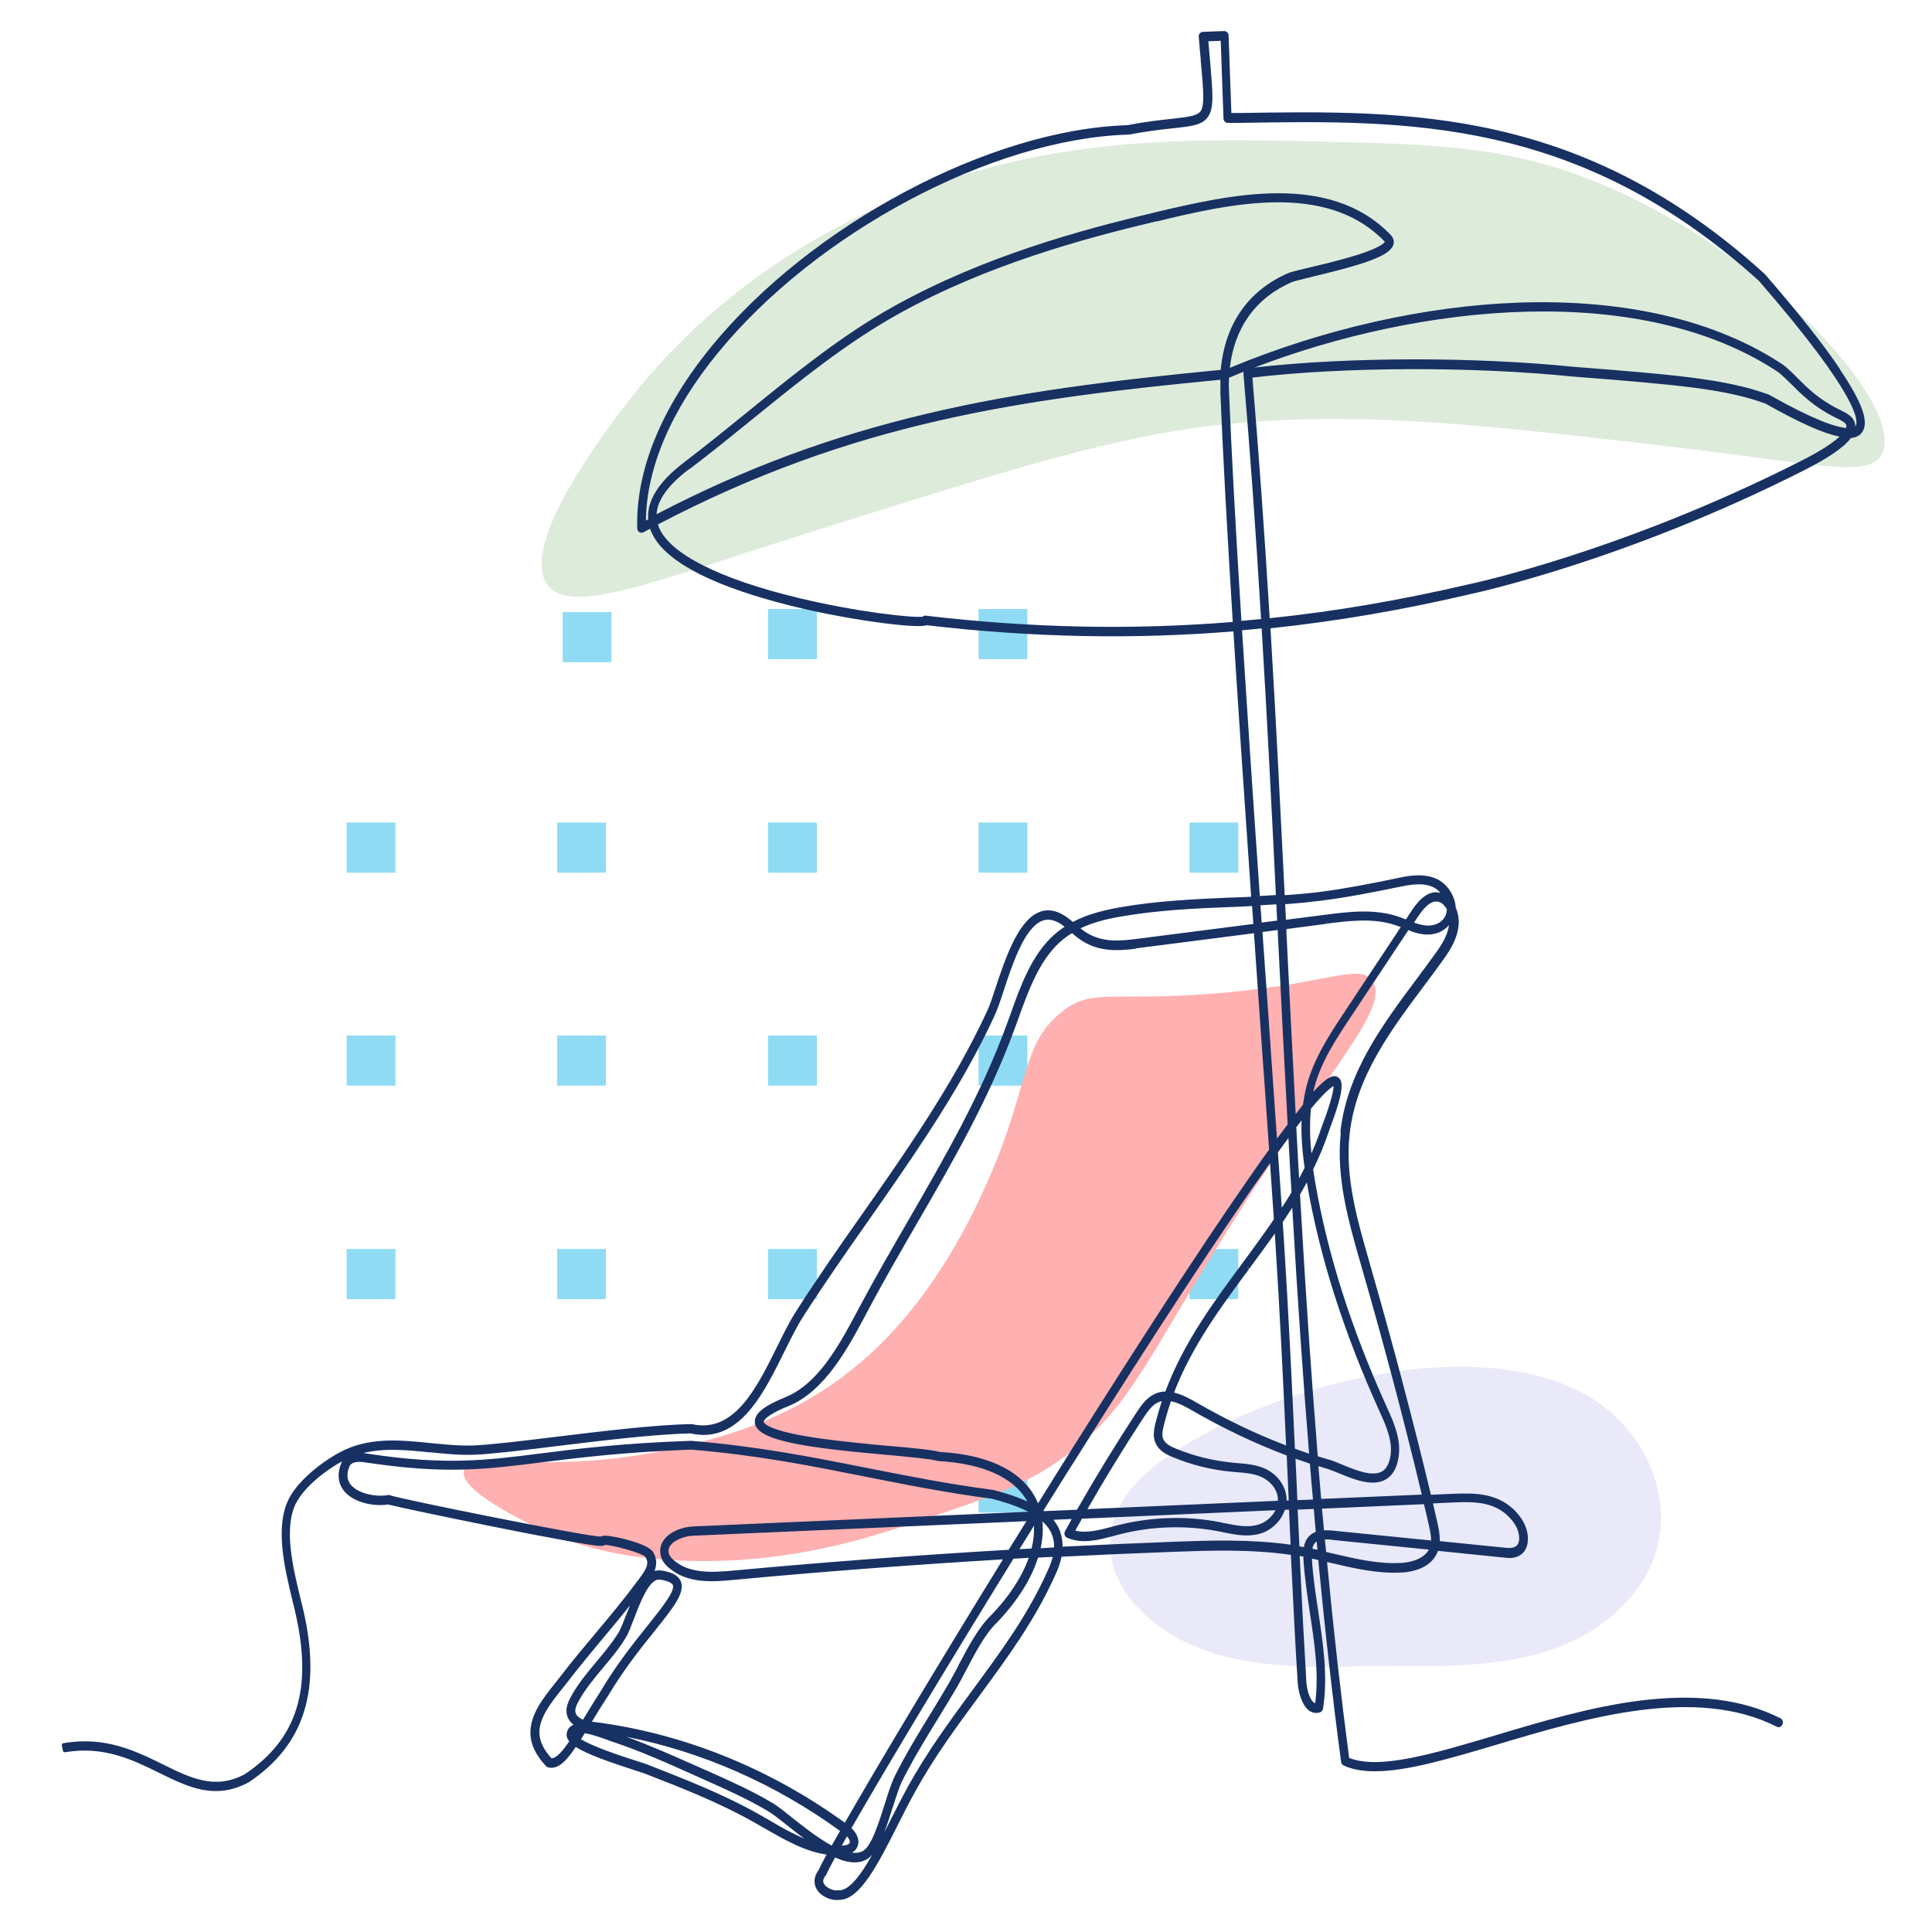
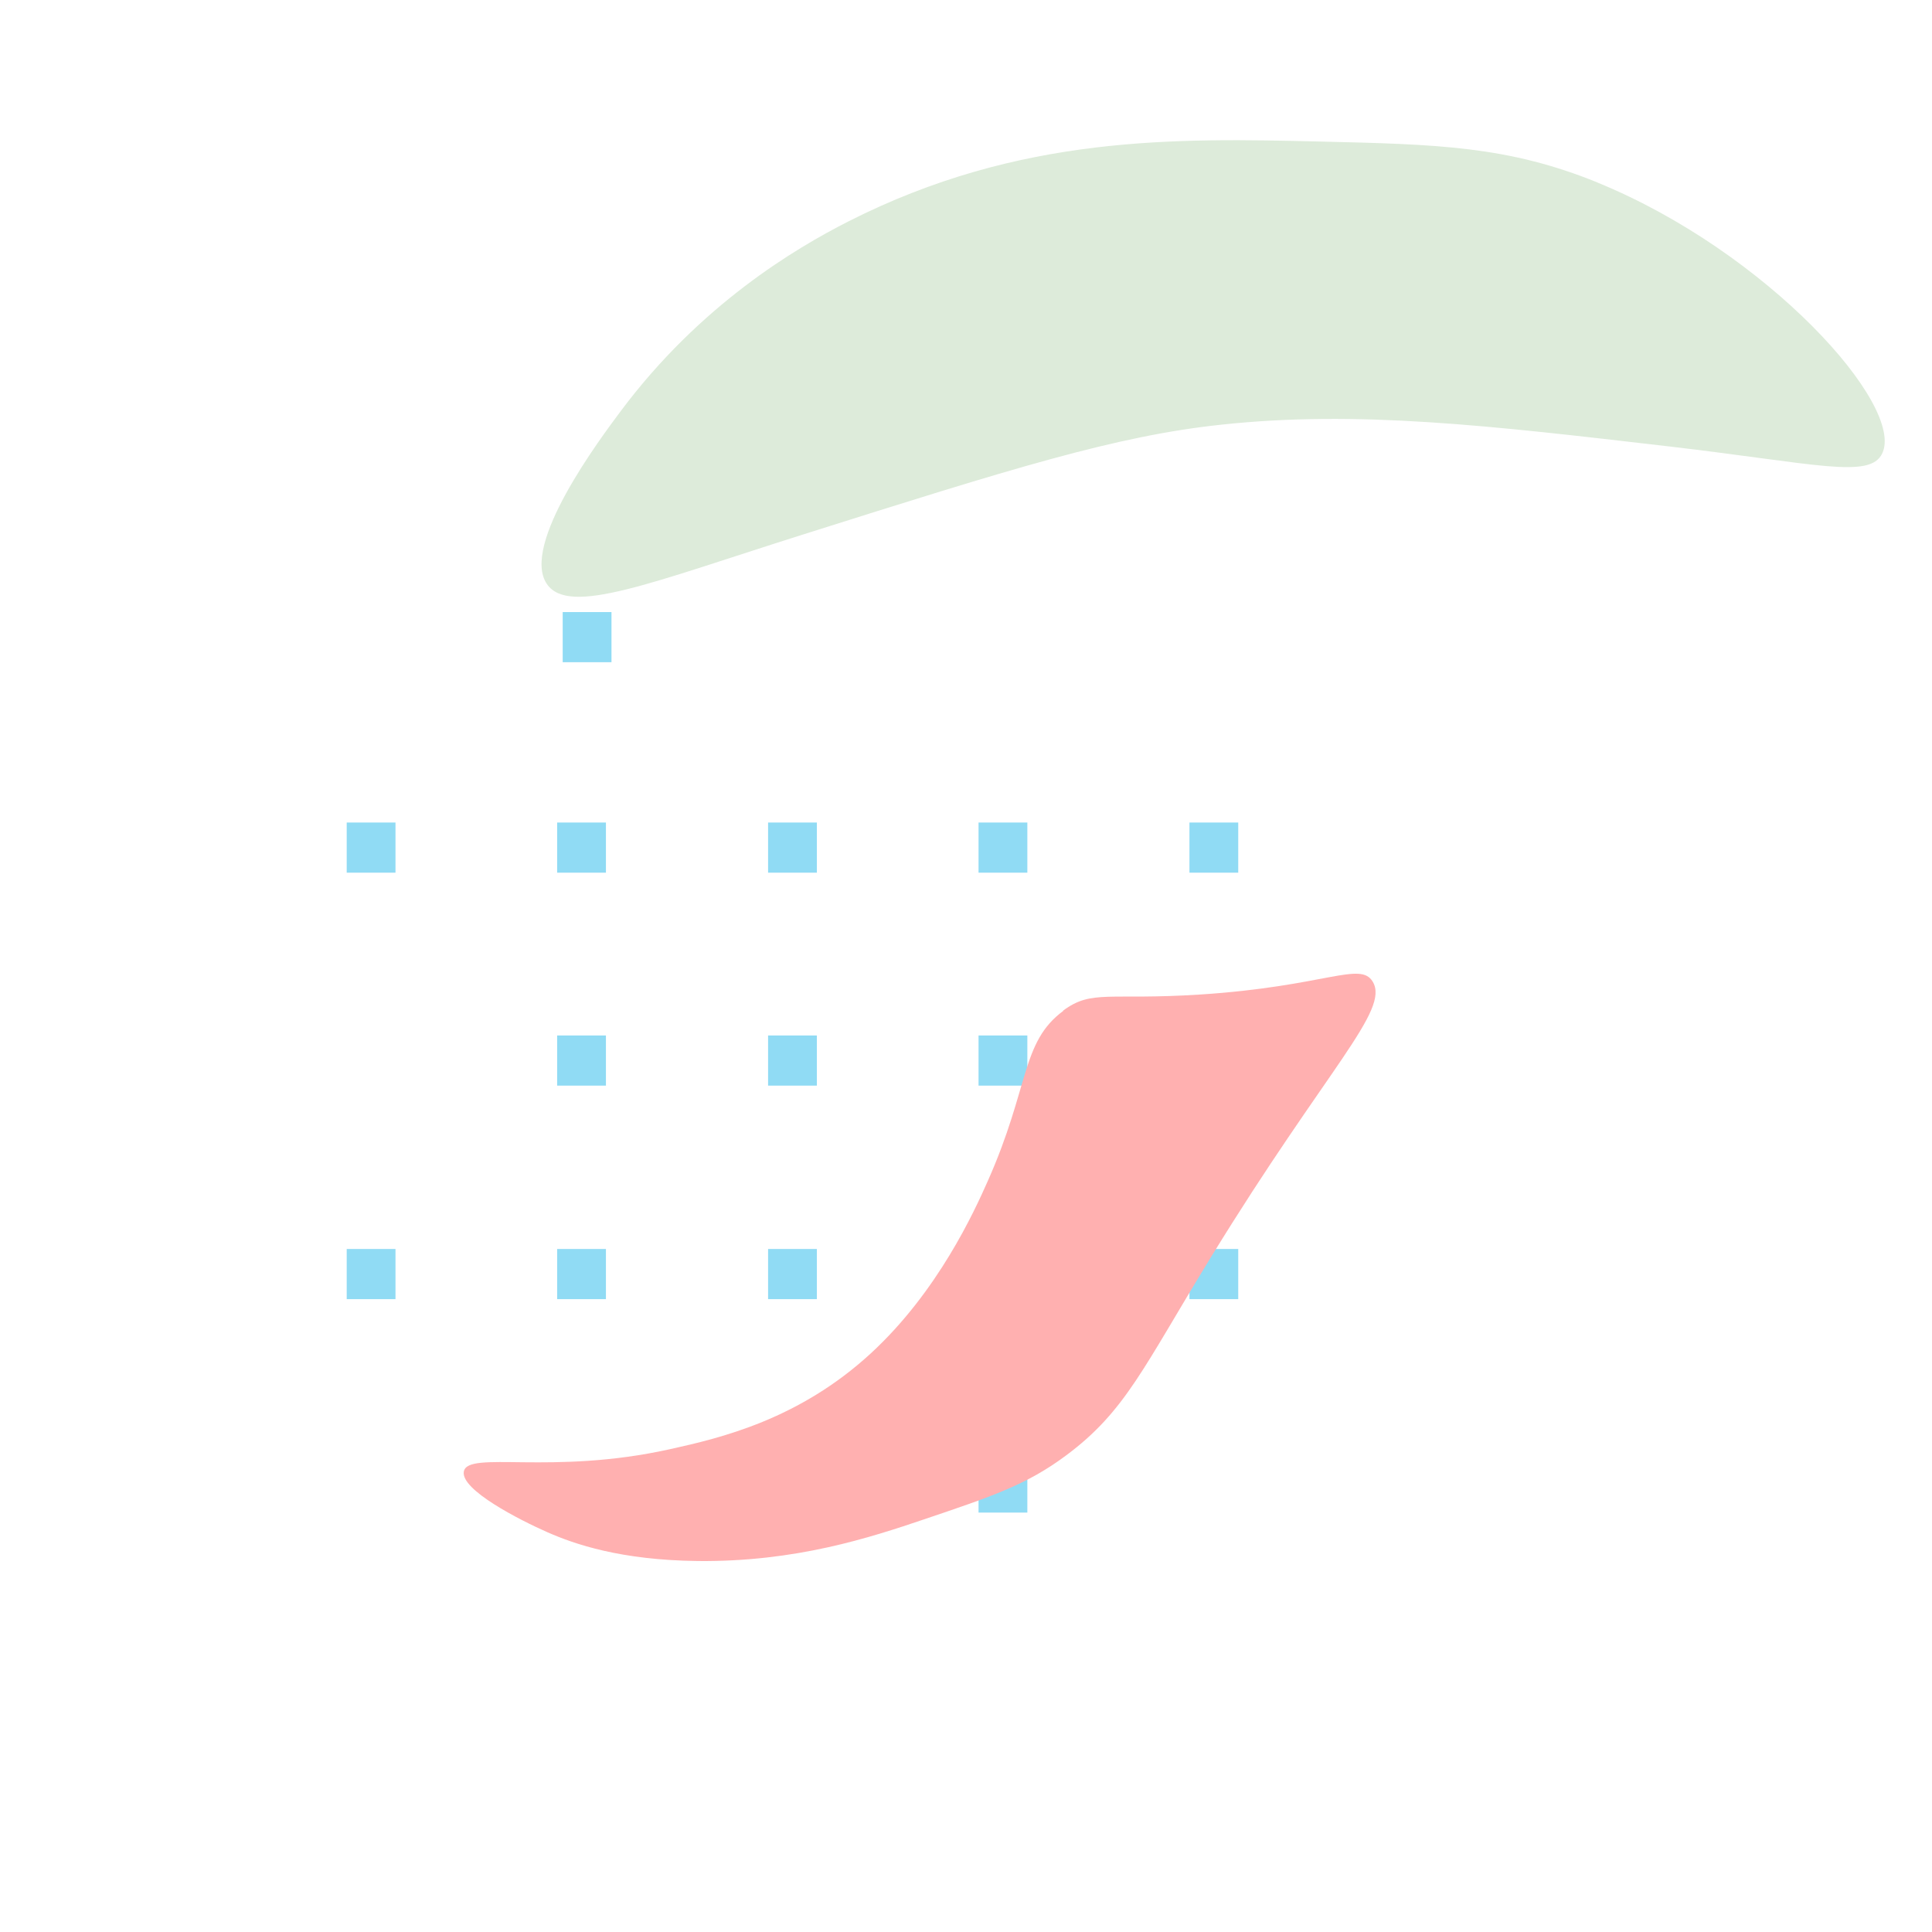
<svg xmlns="http://www.w3.org/2000/svg" width="125" height="125" viewBox="0 0 125 125" fill="none">
  <path d="M39.563 39.601H36.406V42.845H39.563V39.601Z" fill="#90DBF4" />
-   <path d="M52.852 39.403H49.695V42.648H52.852V39.403Z" fill="#90DBF4" />
-   <path d="M66.469 39.403H63.312V42.648H66.469V39.403Z" fill="#90DBF4" />
  <path d="M25.588 53.217H22.432V56.462H25.588V53.217Z" fill="#90DBF4" />
  <path d="M39.204 53.217H36.047V56.462H39.204V53.217Z" fill="#90DBF4" />
  <path d="M52.852 53.217H49.695V56.462H52.852V53.217Z" fill="#90DBF4" />
  <path d="M66.469 53.217H63.312V56.462H66.469V53.217Z" fill="#90DBF4" />
  <path d="M80.114 53.217H76.957V56.462H80.114V53.217Z" fill="#90DBF4" />
-   <path d="M25.588 66.995H22.432V70.24H25.588V66.995Z" fill="#90DBF4" />
  <path d="M39.204 66.995H36.047V70.24H39.204V66.995Z" fill="#90DBF4" />
  <path d="M52.852 66.995H49.695V70.24H52.852V66.995Z" fill="#90DBF4" />
  <path d="M66.469 66.995H63.312V70.24H66.469V66.995Z" fill="#90DBF4" />
  <path d="M80.114 66.995H76.957V70.24H80.114V66.995Z" fill="#90DBF4" />
  <path d="M25.588 80.809H22.432V84.054H25.588V80.809Z" fill="#90DBF4" />
  <path d="M39.204 80.809H36.047V84.054H39.204V80.809Z" fill="#90DBF4" />
  <path d="M52.852 80.809H49.695V84.054H52.852V80.809Z" fill="#90DBF4" />
  <path d="M66.469 80.809H63.312V84.054H66.469V80.809Z" fill="#90DBF4" />
  <path d="M80.114 80.809H76.957V84.054H80.114V80.809Z" fill="#90DBF4" />
  <path d="M39.204 94.619H36.047V97.864H39.204V94.619Z" fill="#90DBF4" />
  <path d="M52.852 94.619H49.695V97.864H52.852V94.619Z" fill="#90DBF4" />
  <path d="M66.469 94.619H63.312V97.864H66.469V94.619Z" fill="#90DBF4" />
-   <path fill-rule="evenodd" clip-rule="evenodd" d="M102.087 89.97C94.658 86.293 81.743 89.776 75.162 94.502C68.743 99.121 72.494 105.17 78.65 107.006C81.801 107.94 85.729 107.921 87.748 107.8C89.153 107.722 91.988 107.887 94.716 107.724C98.936 107.479 102.852 106.531 105.62 103.189C109.33 98.716 107.069 92.429 102.098 89.974L102.087 89.97Z" fill="#E9E9F9" />
  <path d="M103.367 11.811C97.557 9.446 92.978 9.337 85.437 9.158C76.139 8.939 65.973 8.701 54.88 14.331C51.437 16.084 45.326 19.704 40.191 26.56C38.795 28.426 33.66 35.282 35.388 37.792C36.825 39.877 42.141 37.684 51.931 34.59C65.431 30.329 72.181 28.199 79.038 27.474C87.837 26.532 96.374 27.53 107.987 28.884C117.506 29.997 120.966 31.002 121.772 29.35C123.294 26.26 114.349 16.297 103.355 11.811L103.367 11.811Z" fill="#DDEBDA" />
  <path d="M68.793 65.404C66.06 67.429 66.623 70.293 63.926 76.374C63.027 78.408 60.675 83.567 56.353 87.552C51.694 91.844 46.627 93.037 43.358 93.76C35.685 95.468 30.273 93.832 30.01 95.206C29.783 96.39 33.651 98.359 35.422 99.137C37.165 99.905 40.162 100.944 45.165 100.998C51.495 101.061 56.298 99.48 59.776 98.305C64.217 96.805 66.442 96.055 68.975 94.167C72.843 91.293 73.988 88.447 78.355 81.326C85.892 69.046 89.933 65.377 88.816 63.516C88.017 62.169 85.756 63.823 77.629 64.347C71.727 64.727 70.646 64.004 68.784 65.386L68.793 65.404Z" fill="#FFB0B0" />
-   <path d="M119.04 23.87C117.95 22.25 116.32 20.19 114.19 17.74C114.19 17.74 114.17 17.72 114.16 17.71C102.32 6.97 91.1 7.14 80.24 7.31H79.67L79.49 2.3C79.49 2.22 79.45 2.14 79.39 2.08C79.34 2.03 79.26 2.01 79.2 2.01L77.83 2.06C77.75 2.06 77.68 2.1 77.62 2.17C77.57 2.23 77.55 2.31 77.56 2.39C77.6 2.94 77.65 3.44 77.69 3.88V3.97C77.86 5.8 77.95 6.8 77.68 7.19C77.46 7.5 76.87 7.57 75.79 7.69C75.05 7.77 74.12 7.87 72.94 8.1C64.05 8.37 52.47 14.53 46.02 22.43C42.78 26.4 41.12 30.46 41.23 34.18C41.23 34.28 41.28 34.37 41.35 34.42C41.43 34.48 41.54 34.48 41.63 34.44C41.77 34.36 41.91 34.29 42.06 34.21C42.09 34.31 42.13 34.41 42.18 34.5C43.28 36.87 47.9 38.41 51.57 39.29C55.21 40.16 59.41 40.69 59.95 40.45C66.78 41.25 73.28 41.38 79.8 40.85C80.1 45.63 80.47 51.1 80.95 58.02C80.56 58.04 80.16 58.06 79.77 58.07H79.68C77.33 58.17 74.91 58.28 72.54 58.69C71.58 58.86 70.45 59.1 69.41 59.65C69.19 59.46 68.95 59.27 68.68 59.13C68.14 58.85 67.62 58.82 67.13 59.06C65.81 59.69 65.01 62.12 64.42 63.89C64.21 64.52 64.04 65.06 63.87 65.41C62.79 67.74 61.45 70.12 59.63 72.92C58.38 74.85 57.04 76.76 55.75 78.6L55.72 78.64C54.31 80.65 52.85 82.73 51.49 84.87C51.06 85.54 50.67 86.34 50.25 87.19C48.96 89.8 47.49 92.76 44.77 92.14C44.75 92.14 44.73 92.14 44.71 92.14C42.37 92.18 38.94 92.6 35.9 92.97C33.72 93.24 31.84 93.46 30.7 93.52C29.79 93.56 28.83 93.46 27.88 93.37C26.03 93.18 24.12 92.98 22.34 93.79C21.24 94.29 19.38 95.61 18.69 96.97C17.76 98.8 18.43 101.54 18.92 103.54V103.57C18.99 103.83 19.05 104.07 19.1 104.3C20.25 109.27 19.24 112.51 15.84 114.79C13.92 115.82 12.35 115.05 10.53 114.15C8.78 113.29 6.79 112.32 4.14 112.78C4.13 112.78 4.09 112.78 4.08 112.79C4.02 112.81 3.99 112.87 4 112.93L4.07 113.27C4.08 113.34 4.14 113.37 4.21 113.37C6.71 112.94 8.61 113.87 10.29 114.7C12.16 115.62 13.92 116.49 16.1 115.31C19.7 112.9 20.82 109.35 19.62 104.15C19.56 103.91 19.5 103.65 19.43 103.38C18.97 101.48 18.33 98.88 19.15 97.26C19.7 96.18 21.1 95.11 22.13 94.55C21.76 95.36 21.92 95.94 22.13 96.28C22.65 97.15 24.05 97.5 25.11 97.34C25.59 97.47 28.94 98.18 32.15 98.82C34.03 99.2 35.63 99.5 36.78 99.71C38.73 100.06 39.01 100.07 39.13 99.96C39.53 99.93 41.62 100.49 41.77 100.75C42.01 101.16 41.84 101.51 41.32 102.19L41.29 102.23C41.25 102.29 41.2 102.35 41.16 102.4C40.32 103.54 39.38 104.66 38.54 105.66C37.85 106.49 37.13 107.34 36.45 108.22C36.31 108.4 36.16 108.59 36.02 108.77C35.12 109.89 34.28 110.95 34.32 112.17C34.34 112.89 34.68 113.58 35.33 114.27C35.37 114.31 35.41 114.34 35.46 114.35C36.1 114.5 36.63 113.96 37.25 113.03C38.01 113.51 39.5 114.03 41.02 114.52C41.33 114.62 41.57 114.7 41.69 114.74C44.06 115.66 46.5 116.61 48.78 117.9C49 118.02 49.23 118.15 49.45 118.28C50.74 119.02 52.06 119.79 53.48 119.99C53.22 120.47 53.04 120.82 52.95 121.02C52.58 121.52 52.7 121.95 52.8 122.16C53.04 122.65 53.64 122.92 54.09 122.93H54.11C54.17 122.93 54.23 122.93 54.29 122.92H54.31C55.64 122.92 56.83 120.57 58.09 118.07C58.44 117.37 58.81 116.64 59.18 115.97C60.44 113.68 61.92 111.68 63.35 109.74C65.21 107.21 66.97 104.82 68.29 101.87C68.48 101.47 68.61 101.08 68.68 100.72C71.03 100.6 73.49 100.49 75.97 100.4C78.17 100.32 80.91 100.22 83.52 100.6C83.68 103.93 83.81 106.48 83.96 108.85C84 109.49 84.23 110.29 84.65 110.64C84.87 110.82 85.13 110.87 85.4 110.79C85.5 110.76 85.58 110.66 85.6 110.55C85.93 108.45 85.6 106.33 85.29 104.25C85.12 103.13 84.94 101.97 84.88 100.84C85.02 100.87 85.15 100.9 85.29 100.93C85.73 105.51 86.22 109.91 86.77 114C86.78 114.1 86.85 114.19 86.94 114.23C87.46 114.47 88.09 114.59 88.85 114.6C88.89 114.6 88.92 114.6 88.96 114.6C91.05 114.6 93.76 113.79 96.9 112.86C102.6 111.16 109.69 109.05 114.96 111.72C115.03 111.76 115.1 111.76 115.17 111.73C115.24 111.7 115.3 111.64 115.33 111.56C115.39 111.41 115.33 111.24 115.19 111.17C112.75 109.94 109.78 109.57 106.1 110.03C102.92 110.43 99.64 111.41 96.74 112.28C92.73 113.47 89.27 114.51 87.29 113.74C86.76 109.73 86.29 105.58 85.86 101.06L86.11 101.12C87.6 101.47 89.14 101.83 90.71 101.74C91.28 101.71 92.62 101.51 93.04 100.34L97.45 100.79C97.95 100.85 98.35 100.71 98.6 100.4C98.82 100.12 98.9 99.73 98.83 99.24C98.76 98.79 98.54 98.34 98.18 97.92C96.98 96.53 95.32 96.6 93.99 96.65L92.58 96.71C91.38 91.71 90.05 86.7 88.64 81.81L88.61 81.69C87.83 78.98 87.01 76.18 87.32 73.38C87.72 69.69 89.96 66.69 92.13 63.79C92.52 63.27 92.93 62.72 93.31 62.19C93.8 61.51 94.28 60.78 94.37 59.88C94.41 59.48 94.34 59.07 94.18 58.7C94.18 58.55 94.14 58.39 94.1 58.24C93.92 57.64 93.48 57.11 92.96 56.87C92.09 56.47 91.12 56.66 90.34 56.83C88.69 57.17 87.08 57.49 85.45 57.7C84.74 57.79 83.98 57.86 83.12 57.92C82.86 52.69 82.56 46.64 82.2 40.65C86.46 40.2 90.69 39.48 95.13 38.44C95.23 38.42 105.08 36.33 116.74 30.42C118.33 29.61 119.32 28.93 119.75 28.34C120.1 28.31 120.35 28.17 120.51 27.92C120.92 27.26 120.47 26.02 119.05 23.91L119.04 23.87ZM92.71 97.27L94 97.21C95.49 97.14 96.81 97.18 97.76 98.29C98.05 98.62 98.22 98.96 98.27 99.29C98.32 99.6 98.28 99.82 98.17 99.96C98.01 100.15 97.72 100.17 97.5 100.15L93.15 99.71C93.17 99.27 93.07 98.83 92.99 98.47L92.71 97.27ZM86.75 73.28C86.43 76.21 87.26 79.07 88.06 81.85L88.09 81.96C89.49 86.8 90.81 91.76 91.99 96.7L85.48 96.98C85.42 96.27 85.36 95.57 85.3 94.86C85.48 94.91 85.66 94.97 85.83 95.02C86.05 95.08 86.33 95.2 86.63 95.32C87.62 95.73 88.86 96.23 89.71 95.69C90.1 95.44 90.36 95 90.47 94.38C90.7 93.18 90.17 92.01 89.74 91.07C87.41 85.93 85.89 81.14 85.08 76.42C85.04 76.17 85 75.92 84.96 75.66C85.39 74.79 85.73 73.95 86.01 73.1C86.98 70.54 86.93 69.9 86.54 69.68C86.26 69.53 85.88 69.65 84.97 70.64C84.99 70.55 85.01 70.46 85.03 70.38C85.47 68.7 86.42 67.27 87.34 65.88L91.12 60.18C91.42 60.3 91.74 60.41 92.08 60.45C92.61 60.52 93.31 60.39 93.75 59.85C93.65 60.56 93.24 61.19 92.81 61.77C92.43 62.3 92.03 62.84 91.64 63.36C89.43 66.33 87.14 69.4 86.72 73.26L86.75 73.28ZM44.6 30.36C45.99 29.31 47.35 28.2 48.67 27.13L48.71 27.1C51.69 24.68 54.78 22.17 58.17 20.29C63.85 17.14 70.05 15.45 74.81 14.32H74.87C77.17 13.76 80.02 13.09 82.69 13.09C82.76 13.09 82.83 13.09 82.9 13.09C85.79 13.13 87.97 13.96 89.58 15.62C89.58 15.63 89.6 15.64 89.6 15.64C89.57 15.71 89.34 16 87.89 16.47C86.89 16.79 85.65 17.09 84.75 17.3C84.06 17.47 83.56 17.58 83.37 17.66C80.76 18.79 79.25 20.96 78.98 23.93C71.85 24.62 65.89 25.36 59.96 26.77C53.7 28.25 48.14 30.32 42.48 33.27C42.53 32.36 43.23 31.37 44.59 30.35L44.6 30.36ZM80.46 24.06C80.46 24.06 80.45 24.14 80.45 24.17C80.86 28.95 81.24 34.15 81.59 40.05C81.17 40.09 80.74 40.13 80.32 40.17C79.93 33.97 79.67 29.13 79.52 25.4C79.5 25.08 79.5 24.76 79.52 24.44C79.83 24.31 80.15 24.18 80.46 24.05V24.06ZM81.14 23.79C91.97 19.63 106.2 18.18 115.07 24.09C115.35 24.32 115.62 24.59 115.92 24.88C116.58 25.54 117.33 26.29 118.64 26.96L118.8 27.04C119.13 27.2 119.44 27.35 119.46 27.53C119.46 27.58 119.46 27.63 119.44 27.69C118.78 27.63 117.4 27.2 114.48 25.55C114.48 25.55 114.45 25.53 114.44 25.53C111.64 24.5 108.14 24.23 101.79 23.73C98.63 23.41 95.07 23.25 91.56 23.25C87.85 23.25 84.2 23.43 81.15 23.78L81.14 23.79ZM81.51 57.97C81.02 50.95 80.66 45.48 80.36 40.78C80.78 40.74 81.21 40.7 81.63 40.66C81.98 46.47 82.28 52.37 82.55 57.91C82.2 57.93 81.85 57.95 81.51 57.97ZM81.55 58.57C81.89 58.55 82.24 58.53 82.58 58.51C82.6 58.86 82.61 59.21 82.63 59.56L81.63 59.69C81.6 59.32 81.58 58.94 81.55 58.57ZM62.02 107.75C61.79 108.18 61.58 108.58 61.37 108.94C61.01 109.56 60.63 110.18 60.26 110.79L60.22 110.85C59.42 112.16 58.59 113.51 57.88 114.94C57.67 115.37 57.46 116.03 57.24 116.73C56.89 117.84 56.41 119.37 55.89 119.72C55.69 119.86 55.43 119.9 55.12 119.87C55.24 119.8 55.36 119.71 55.44 119.55C55.65 119.16 55.52 118.69 55.09 118.28C57.37 114.3 61.38 107.64 65.57 100.85L66.56 100.79C66.12 102.03 65.28 103.32 64.11 104.52C63.3 105.3 62.63 106.58 62.03 107.71L62.01 107.74L62.02 107.75ZM54.96 119.25C54.92 119.33 54.8 119.38 54.6 119.4C54.55 119.4 54.5 119.4 54.46 119.41C54.57 119.22 54.68 119.02 54.8 118.81C54.93 118.96 55.03 119.13 54.97 119.25H54.96ZM66.41 98.42C66.03 99.03 65.66 99.64 65.28 100.24L65.26 100.27C59.32 100.62 53.31 101.07 47.41 101.62C45.98 101.75 44.61 101.8 43.62 100.97C43.44 100.82 43.33 100.68 43.28 100.53C43.23 100.36 43.24 100.21 43.33 100.06C43.57 99.65 44.29 99.38 44.85 99.36L66.41 98.42ZM65.96 100.23C66.27 99.73 66.59 99.22 66.9 98.71C66.92 99.18 66.87 99.67 66.74 100.19L65.95 100.23H65.96ZM84.82 71.73C85.66 70.72 86.07 70.38 86.28 70.27C86.28 70.47 86.2 71.11 85.52 72.89C85.33 73.46 85.11 74.04 84.85 74.62C84.74 73.54 84.73 72.59 84.82 71.73ZM84.41 75.56C84.3 75.78 84.18 76.01 84.05 76.24C83.99 75.13 83.93 74.03 83.87 72.93C83.99 72.78 84.1 72.63 84.21 72.49C84.18 73.41 84.24 74.39 84.41 75.56ZM84.56 76.5C84.56 76.5 84.56 76.53 84.56 76.55C85.38 81.32 86.92 86.16 89.27 91.35C89.68 92.25 90.14 93.28 89.95 94.27C89.86 94.72 89.7 95.02 89.45 95.18C88.83 95.58 87.73 95.13 86.84 94.76C86.53 94.63 86.24 94.51 85.99 94.44C85.75 94.37 85.5 94.3 85.26 94.22C84.85 89.16 84.47 83.62 84.11 77.28C84.27 77.01 84.42 76.75 84.56 76.49V76.5ZM82.52 97.72C82.29 98.17 81.83 98.55 81.32 98.67C80.66 98.84 79.94 98.69 79.25 98.55H79.2C79.1 98.52 79 98.5 78.91 98.48C76.74 98.06 74.45 98.14 72.29 98.69L71.94 98.78C71.14 98.99 70.31 99.22 69.57 99.03C69.71 98.77 69.86 98.52 70 98.26L82.53 97.71L82.52 97.72ZM70.35 97.65C71.49 95.66 72.7 93.69 73.94 91.79C74.24 91.34 74.51 90.95 74.87 90.76C74.97 90.71 75.07 90.67 75.17 90.65C75.01 91.14 74.87 91.63 74.75 92.11C74.67 92.44 74.6 92.82 74.7 93.19C74.87 93.79 75.39 94.08 75.84 94.26C77.08 94.78 78.37 95.1 79.68 95.22C79.79 95.23 79.9 95.24 80.01 95.25C80.55 95.29 81.11 95.34 81.6 95.55C82.07 95.76 82.64 96.26 82.68 96.97C82.68 97.01 82.68 97.05 82.68 97.1L70.35 97.64V97.65ZM80.72 82.02L80.82 82.09C81.37 81.35 81.93 80.59 82.48 79.81L82.51 80.31C82.8 84.77 83.02 89.28 83.21 93.52C81.29 92.79 79.35 91.86 77.44 90.76C77.05 90.53 76.52 90.23 75.96 90.1C77.11 87.11 78.99 84.56 80.81 82.11L80.71 82.03L80.72 82.02ZM69.33 94.83C74.73 86.23 79.16 79.47 82.17 75.25C82.26 76.55 82.34 77.77 82.42 78.89C81.75 79.87 81.03 80.85 80.39 81.72C78.51 84.26 76.57 86.88 75.4 90.03C75.12 90.03 74.87 90.1 74.63 90.23C74.15 90.48 73.83 90.93 73.49 91.45C72.17 93.47 70.89 95.56 69.68 97.68L67.56 97.77L67.51 97.73C68.11 96.77 68.72 95.8 69.33 94.82V94.83ZM83.24 97.09C83.24 97.09 83.24 97 83.24 96.95C83.18 95.95 82.44 95.28 81.82 95.01C81.25 94.76 80.65 94.71 80.06 94.66C79.95 94.66 79.84 94.64 79.73 94.63C78.47 94.51 77.23 94.2 76.04 93.71C75.7 93.57 75.33 93.37 75.23 93.02C75.17 92.8 75.23 92.52 75.29 92.26C75.42 91.72 75.58 91.19 75.76 90.66C76.23 90.75 76.74 91.03 77.19 91.29C79.2 92.45 81.24 93.41 83.25 94.17L83.38 97.08H83.24V97.09ZM83.61 78.13C83.95 84.06 84.31 89.28 84.7 94.05C84.39 93.95 84.08 93.84 83.78 93.73C83.59 89.64 83.37 84.9 83.07 80.27L82.99 79.08C83.21 78.75 83.41 78.44 83.61 78.13ZM82.93 78.14C82.86 77.03 82.77 75.83 82.68 74.55C82.92 74.23 83.14 73.92 83.36 73.63C83.42 74.8 83.49 75.97 83.56 77.14C83.37 77.47 83.16 77.8 82.93 78.14ZM85.82 59.64L85.84 59.76C87.26 59.58 88.87 59.37 90.32 59.87C90.42 59.91 90.53 59.94 90.63 59.98L86.94 65.55C86.04 66.91 85.02 68.45 84.54 70.24C84.44 70.64 84.36 71.06 84.3 71.49H84.29C84.14 71.68 83.99 71.87 83.83 72.08C83.61 68.04 83.41 63.93 83.23 60.29V60.11L85.83 59.77L85.81 59.65L85.82 59.64ZM82.62 73.67C82.47 71.51 82.3 69.16 82.13 66.64L82.06 65.63C81.94 63.89 81.81 62.11 81.68 60.3L82.67 60.17V60.33C82.88 64.52 83.09 68.62 83.31 72.75C83.09 73.04 82.86 73.35 82.62 73.67ZM84.75 94.7C84.81 95.47 84.88 96.25 84.95 97.02L83.94 97.06L83.82 94.38C84.14 94.49 84.46 94.6 84.76 94.7H84.75ZM73.43 60.76C72.32 60.9 71.14 60.98 70.07 60.19C70.02 60.15 69.96 60.11 69.91 60.06C70.83 59.62 71.85 59.41 72.64 59.28C74.98 58.88 77.4 58.77 79.73 58.68H79.8C80.2 58.66 80.6 58.64 81.01 58.62L81.09 59.78L73.43 60.76ZM73.49 61.36L81.13 60.38L81.57 66.7C81.77 69.47 81.95 72.05 82.11 74.38C81.59 75.09 81.02 75.91 80.4 76.81C77.6 80.85 73.82 86.66 69.45 93.6C68.68 94.82 67.92 96.05 67.16 97.27C66.37 95.3 64.11 94.12 60.8 93.94C60.29 93.8 59.08 93.69 57.54 93.55H57.47C55.81 93.39 53.74 93.2 52.12 92.92C49.49 92.47 49.41 92.01 49.41 91.99C49.41 91.99 49.39 91.63 51.02 90.97C53.37 90.01 54.86 87.23 56.05 84.99L56.16 84.78C57.16 82.89 58.24 81.04 59.27 79.25C61.6 75.24 64 71.09 65.68 66.47L65.86 65.98C66.53 64.11 67.23 62.17 68.57 60.96C68.81 60.74 69.07 60.55 69.36 60.37C69.48 60.48 69.62 60.59 69.76 60.7C70.98 61.61 72.27 61.53 73.49 61.38V61.36ZM22.65 94.8C22.91 94.47 23.55 94.6 23.82 94.65C23.82 94.65 23.85 94.65 23.86 94.65C28.87 95.39 31.46 95.07 35.06 94.61C37.41 94.32 40.34 93.95 44.72 93.79C48.96 94.14 52.37 94.82 55.99 95.54C58.56 96.05 61.21 96.58 64.18 96.97C65.15 97.22 65.93 97.5 66.53 97.81L44.84 98.76C44.15 98.79 43.25 99.11 42.88 99.74C42.7 100.04 42.67 100.38 42.77 100.73C42.88 101.08 43.12 101.31 43.29 101.45C44.44 102.42 45.92 102.37 47.47 102.22C53.21 101.68 59.07 101.24 64.89 100.89C60.8 107.53 56.9 114.02 54.66 117.93C49.76 114.38 44.13 112.12 38.36 111.4C38.34 111.4 38.31 111.4 38.29 111.4C38.6 110.89 38.94 110.33 39.34 109.72C40.35 108.03 41.45 106.65 42.35 105.53C43.56 104.02 44.29 103.1 44.07 102.38C43.94 101.97 43.53 101.72 42.78 101.61C42.63 101.59 42.49 101.61 42.35 101.64C42.48 101.3 42.53 100.88 42.26 100.42C41.93 99.87 39.73 99.36 39.16 99.36H39.13C39.05 99.36 38.95 99.37 38.87 99.42C37.82 99.39 26.12 97.03 25.29 96.76C25.23 96.73 25.17 96.72 25.11 96.73C24.24 96.88 23 96.6 22.61 95.94C22.42 95.63 22.44 95.23 22.65 94.79V94.8ZM42.63 102.2C42.63 102.2 42.67 102.2 42.7 102.2C43.36 102.3 43.51 102.48 43.54 102.57C43.66 102.97 42.82 104.02 41.93 105.14C41.03 106.26 39.91 107.66 38.88 109.39C38.46 110.05 38.08 110.66 37.76 111.2L37.72 111.26C37.39 111.12 37.22 110.93 37.22 110.68C37.22 110.51 37.3 110.33 37.39 110.15C37.83 109.32 38.44 108.6 39.02 107.9C39.53 107.29 40.06 106.67 40.49 105.95C40.66 105.68 40.82 105.24 41.02 104.73C41.4 103.72 41.99 102.2 42.62 102.2H42.63ZM40.51 104.49C40.33 104.95 40.17 105.38 40.03 105.61C39.62 106.28 39.11 106.89 38.6 107.5C38 108.22 37.37 108.96 36.9 109.85C36.77 110.1 36.65 110.37 36.65 110.69C36.65 111.05 36.81 111.36 37.11 111.59C37.04 111.62 36.98 111.65 36.93 111.69C36.77 111.81 36.68 111.98 36.66 112.2C36.65 112.36 36.7 112.51 36.83 112.66C36.45 113.22 36.03 113.76 35.68 113.76C35.17 113.2 34.92 112.67 34.9 112.13C34.87 111.15 35.64 110.17 36.47 109.14C36.62 108.96 36.76 108.77 36.91 108.58C37.58 107.71 38.3 106.86 39 106.01C39.58 105.31 40.18 104.6 40.76 103.87C40.68 104.08 40.6 104.28 40.52 104.48L40.51 104.49ZM37.83 112.14C38.36 112.22 39.05 112.48 39.4 112.61C39.51 112.65 39.6 112.69 39.66 112.7C41.42 113.29 43.16 114.06 44.84 114.82L45.73 115.22C47.06 115.81 48.44 116.43 49.72 117.2C50.02 117.38 50.44 117.71 50.93 118.1C51.26 118.36 51.63 118.66 52.03 118.95C51.25 118.63 50.49 118.19 49.74 117.75L49.64 117.69C49.45 117.58 49.25 117.47 49.06 117.36C46.75 116.06 44.29 115.11 41.9 114.17C41.77 114.12 41.51 114.03 41.15 113.92C40.46 113.7 39.41 113.36 38.56 113C38.15 112.83 37.82 112.67 37.59 112.53C37.67 112.41 37.75 112.28 37.83 112.14ZM51.18 117.7L51.24 117.59C50.74 117.19 50.31 116.85 49.99 116.66C48.69 115.88 47.3 115.26 45.94 114.65L45.03 114.25C43.56 113.6 42.05 112.92 40.52 112.37C45.41 113.33 50.16 115.42 54.35 118.46C54.15 118.81 53.97 119.13 53.81 119.41C52.93 118.93 52 118.2 51.25 117.6L51.17 117.7H51.18ZM53.42 121.37C53.42 121.37 53.44 121.33 53.45 121.31C53.54 121.1 53.74 120.71 54.03 120.18C54.93 120.58 55.64 120.6 56.17 120.24C56.26 120.18 56.36 120.09 56.44 119.99C55.71 121.29 54.96 122.3 54.31 122.3C54.28 122.3 54.25 122.3 54.22 122.3C53.94 122.36 53.45 122.15 53.3 121.86C53.25 121.77 53.22 121.61 53.4 121.36L53.42 121.37ZM57.77 116.92C57.98 116.25 58.18 115.61 58.37 115.23C59.07 113.83 59.89 112.49 60.69 111.19C61.05 110.6 61.46 109.93 61.85 109.27C62.07 108.9 62.28 108.49 62.52 108.04C63.09 106.95 63.74 105.71 64.49 104.99C65.79 103.64 66.72 102.19 67.16 100.78C67.48 100.76 67.8 100.74 68.11 100.73C68.04 101 67.94 101.28 67.8 101.59C66.51 104.49 64.76 106.85 62.92 109.35C61.48 111.31 59.99 113.33 58.71 115.65C58.34 116.33 57.97 117.06 57.61 117.77C57.48 118.03 57.35 118.3 57.21 118.56C57.41 118.04 57.59 117.47 57.76 116.92H57.77ZM67.33 100.16C67.46 99.56 67.5 98.98 67.44 98.43C67.73 98.69 67.94 98.97 68.06 99.29C68.16 99.54 68.21 99.82 68.2 100.12L67.32 100.17L67.33 100.16ZM69.33 98.3C69.19 98.55 69.05 98.81 68.91 99.06C68.87 99.13 68.86 99.22 68.88 99.3C68.9 99.39 68.96 99.46 69.04 99.49C70.03 99.92 71.07 99.64 72.07 99.37C72.19 99.34 72.3 99.31 72.41 99.28C74.49 98.74 76.7 98.67 78.8 99.07C78.91 99.09 79.03 99.11 79.14 99.14C79.89 99.29 80.66 99.45 81.44 99.25C82.22 99.06 82.89 98.43 83.13 97.68H83.4C83.43 98.41 83.47 99.16 83.5 99.91V99.94C80.88 99.57 78.16 99.67 75.96 99.75C73.57 99.84 71.15 99.95 68.75 100.07C68.75 99.7 68.69 99.36 68.57 99.03C68.47 98.78 68.33 98.55 68.16 98.33L69.33 98.28V98.3ZM85 97.62C85.04 98.12 85.09 98.61 85.13 99.11C84.87 99.21 84.67 99.38 84.53 99.61C84.45 99.75 84.39 99.91 84.36 100.1C84.26 100.08 84.17 100.07 84.07 100.05V99.96C84.03 99.19 83.99 98.43 83.96 97.67L85 97.63V97.62ZM84.3 100.7H84.33C84.33 100.7 84.33 100.79 84.33 100.84C84.4 102.02 84.58 103.21 84.75 104.36C85.04 106.28 85.35 108.27 85.09 110.2C85.06 110.19 85.02 110.17 84.99 110.14C84.72 109.92 84.55 109.3 84.52 108.79C84.38 106.45 84.24 103.86 84.09 100.67C84.16 100.68 84.22 100.69 84.29 100.71L84.3 100.7ZM85 99.93C85.05 99.85 85.11 99.79 85.19 99.73L85.24 100.27C85.13 100.25 85.02 100.22 84.91 100.2C84.93 100.09 84.96 100 85 99.93ZM93.51 59.27C93.26 59.77 92.68 59.94 92.18 59.87C91.94 59.84 91.7 59.77 91.49 59.69L91.68 59.4C92.06 58.83 92.48 58.3 92.96 58.33C93.21 58.34 93.39 58.52 93.5 58.66C93.54 58.71 93.57 58.77 93.61 58.83C93.61 58.99 93.57 59.13 93.51 59.27ZM92.99 57.73C92.25 57.69 91.7 58.35 91.24 59.06L90.96 59.49C90.8 59.43 90.65 59.36 90.49 59.31C88.93 58.78 87.26 58.99 85.78 59.18L83.2 59.51L83.15 58.5C84.01 58.44 84.78 58.36 85.51 58.27C87.17 58.06 88.79 57.74 90.44 57.4C91.18 57.25 92.02 57.07 92.73 57.4C92.9 57.48 93.06 57.61 93.2 57.77C93.13 57.75 93.07 57.74 93 57.74L92.99 57.73ZM82.15 40.02C81.8 34.26 81.43 29.15 81.03 24.43C86.92 23.73 95.22 23.7 101.73 24.36C108.51 24.89 111.62 25.16 114.22 26.11C116.4 27.34 117.98 28.05 119.02 28.25C118.53 28.7 117.69 29.24 116.49 29.84C104.85 35.74 95.11 37.79 95 37.81C90.58 38.84 86.38 39.56 82.14 40L82.15 40.02ZM116.3 24.46C116.02 24.17 115.72 23.88 115.38 23.61C111.06 20.73 105.15 19.34 98.26 19.58C92.22 19.79 85.59 21.29 79.57 23.8C79.87 21.18 81.26 19.26 83.59 18.25C83.73 18.19 84.29 18.06 84.88 17.91C88.23 17.11 89.97 16.56 90.16 15.8C90.2 15.65 90.19 15.43 89.98 15.2C86 11.08 79.51 12.62 74.76 13.73L74.7 13.75C69.9 14.88 63.66 16.59 57.92 19.77C54.48 21.67 51.38 24.2 48.38 26.64C47.05 27.72 45.68 28.83 44.29 29.89C42.63 31.15 41.84 32.39 41.94 33.6L41.79 33.68C41.83 30.25 43.44 26.5 46.45 22.83C52.82 15.04 64.22 8.97 72.99 8.71C72.99 8.71 73.02 8.71 73.03 8.71C74.23 8.48 75.15 8.38 75.89 8.3C77.11 8.17 77.78 8.09 78.15 7.57C78.56 7 78.47 6.04 78.29 3.93C78.26 3.55 78.22 3.13 78.18 2.67L78.98 2.64L79.16 7.66C79.16 7.82 79.29 7.95 79.44 7.95H80.28C91.02 7.77 102.14 7.6 113.81 18.18C120.34 25.71 120.24 27.27 120.06 27.57C120.06 27.58 120.04 27.59 120.04 27.6C120.04 27.55 120.04 27.51 120.03 27.46C119.95 26.97 119.5 26.74 119.05 26.52L118.89 26.44C117.66 25.82 116.94 25.1 116.31 24.47L116.3 24.46ZM42.65 34.16C42.62 34.09 42.59 34.01 42.57 33.93C55.22 27.3 66.09 25.81 78.96 24.57C78.96 24.86 78.96 25.16 78.96 25.45C79.11 29.15 79.37 33.98 79.76 40.24C73.23 40.77 66.73 40.64 59.87 39.83C59.81 39.83 59.74 39.85 59.7 39.9C59.12 39.99 55.46 39.61 51.59 38.67C46.56 37.45 43.38 35.85 42.65 34.16ZM27.82 93.96C28.78 94.06 29.77 94.16 30.72 94.12C31.88 94.07 33.76 93.84 35.96 93.57C38.97 93.2 42.39 92.79 44.67 92.74C44.94 92.8 45.21 92.83 45.46 92.84H45.51C48.09 92.84 49.49 89.99 50.74 87.47C51.15 86.64 51.54 85.85 51.95 85.21C53.3 83.09 54.76 81.01 56.17 79C57.47 77.14 58.82 75.21 60.09 73.26C61.92 70.44 63.28 68.03 64.37 65.67C64.54 65.29 64.73 64.74 64.94 64.09C65.49 62.42 66.24 60.14 67.35 59.61C67.69 59.45 68.05 59.47 68.44 59.67C68.6 59.75 68.75 59.86 68.88 59.96C68.64 60.12 68.41 60.29 68.2 60.48C66.74 61.79 66.02 63.8 65.33 65.75L65.15 66.24C63.49 70.8 61.1 74.92 58.79 78.92C57.75 80.72 56.67 82.58 55.66 84.47L55.55 84.68C54.34 86.95 52.98 89.52 50.81 90.4C49.37 90.99 48.78 91.48 48.84 92.06C48.97 93.27 52.5 93.69 57.47 94.14H57.52C58.96 94.28 60.21 94.39 60.65 94.52C60.65 94.52 60.7 94.52 60.71 94.53C63.61 94.69 65.63 95.61 66.47 97.15C65.88 96.87 65.16 96.63 64.31 96.41C64.31 96.41 64.27 96.41 64.26 96.4C61.3 96.01 58.65 95.48 56.06 94.97C52.59 94.28 49.01 93.57 44.71 93.22C40.28 93.37 37.33 93.74 34.96 94.04C31.41 94.49 28.85 94.81 23.9 94.07C23.8 94.05 23.67 94.03 23.52 94.01C24.9 93.67 26.37 93.82 27.81 93.97L27.82 93.96ZM86.24 99.03C86.12 99.02 85.99 99.01 85.86 99.01H85.82C85.77 99.01 85.71 99.01 85.66 99.01C85.62 98.54 85.58 98.07 85.53 97.61L92.13 97.32C92.24 97.76 92.34 98.2 92.44 98.65C92.51 98.96 92.6 99.33 92.59 99.67L86.23 99.03H86.24ZM86.19 99.63L92.45 100.26C92.05 100.98 91.01 101.1 90.68 101.12C89.19 101.21 87.68 100.85 86.22 100.51C86.08 100.48 85.94 100.45 85.8 100.41L85.72 99.6C85.89 99.6 86.05 99.6 86.18 99.62L86.19 99.63Z" fill="#183163" />
</svg>